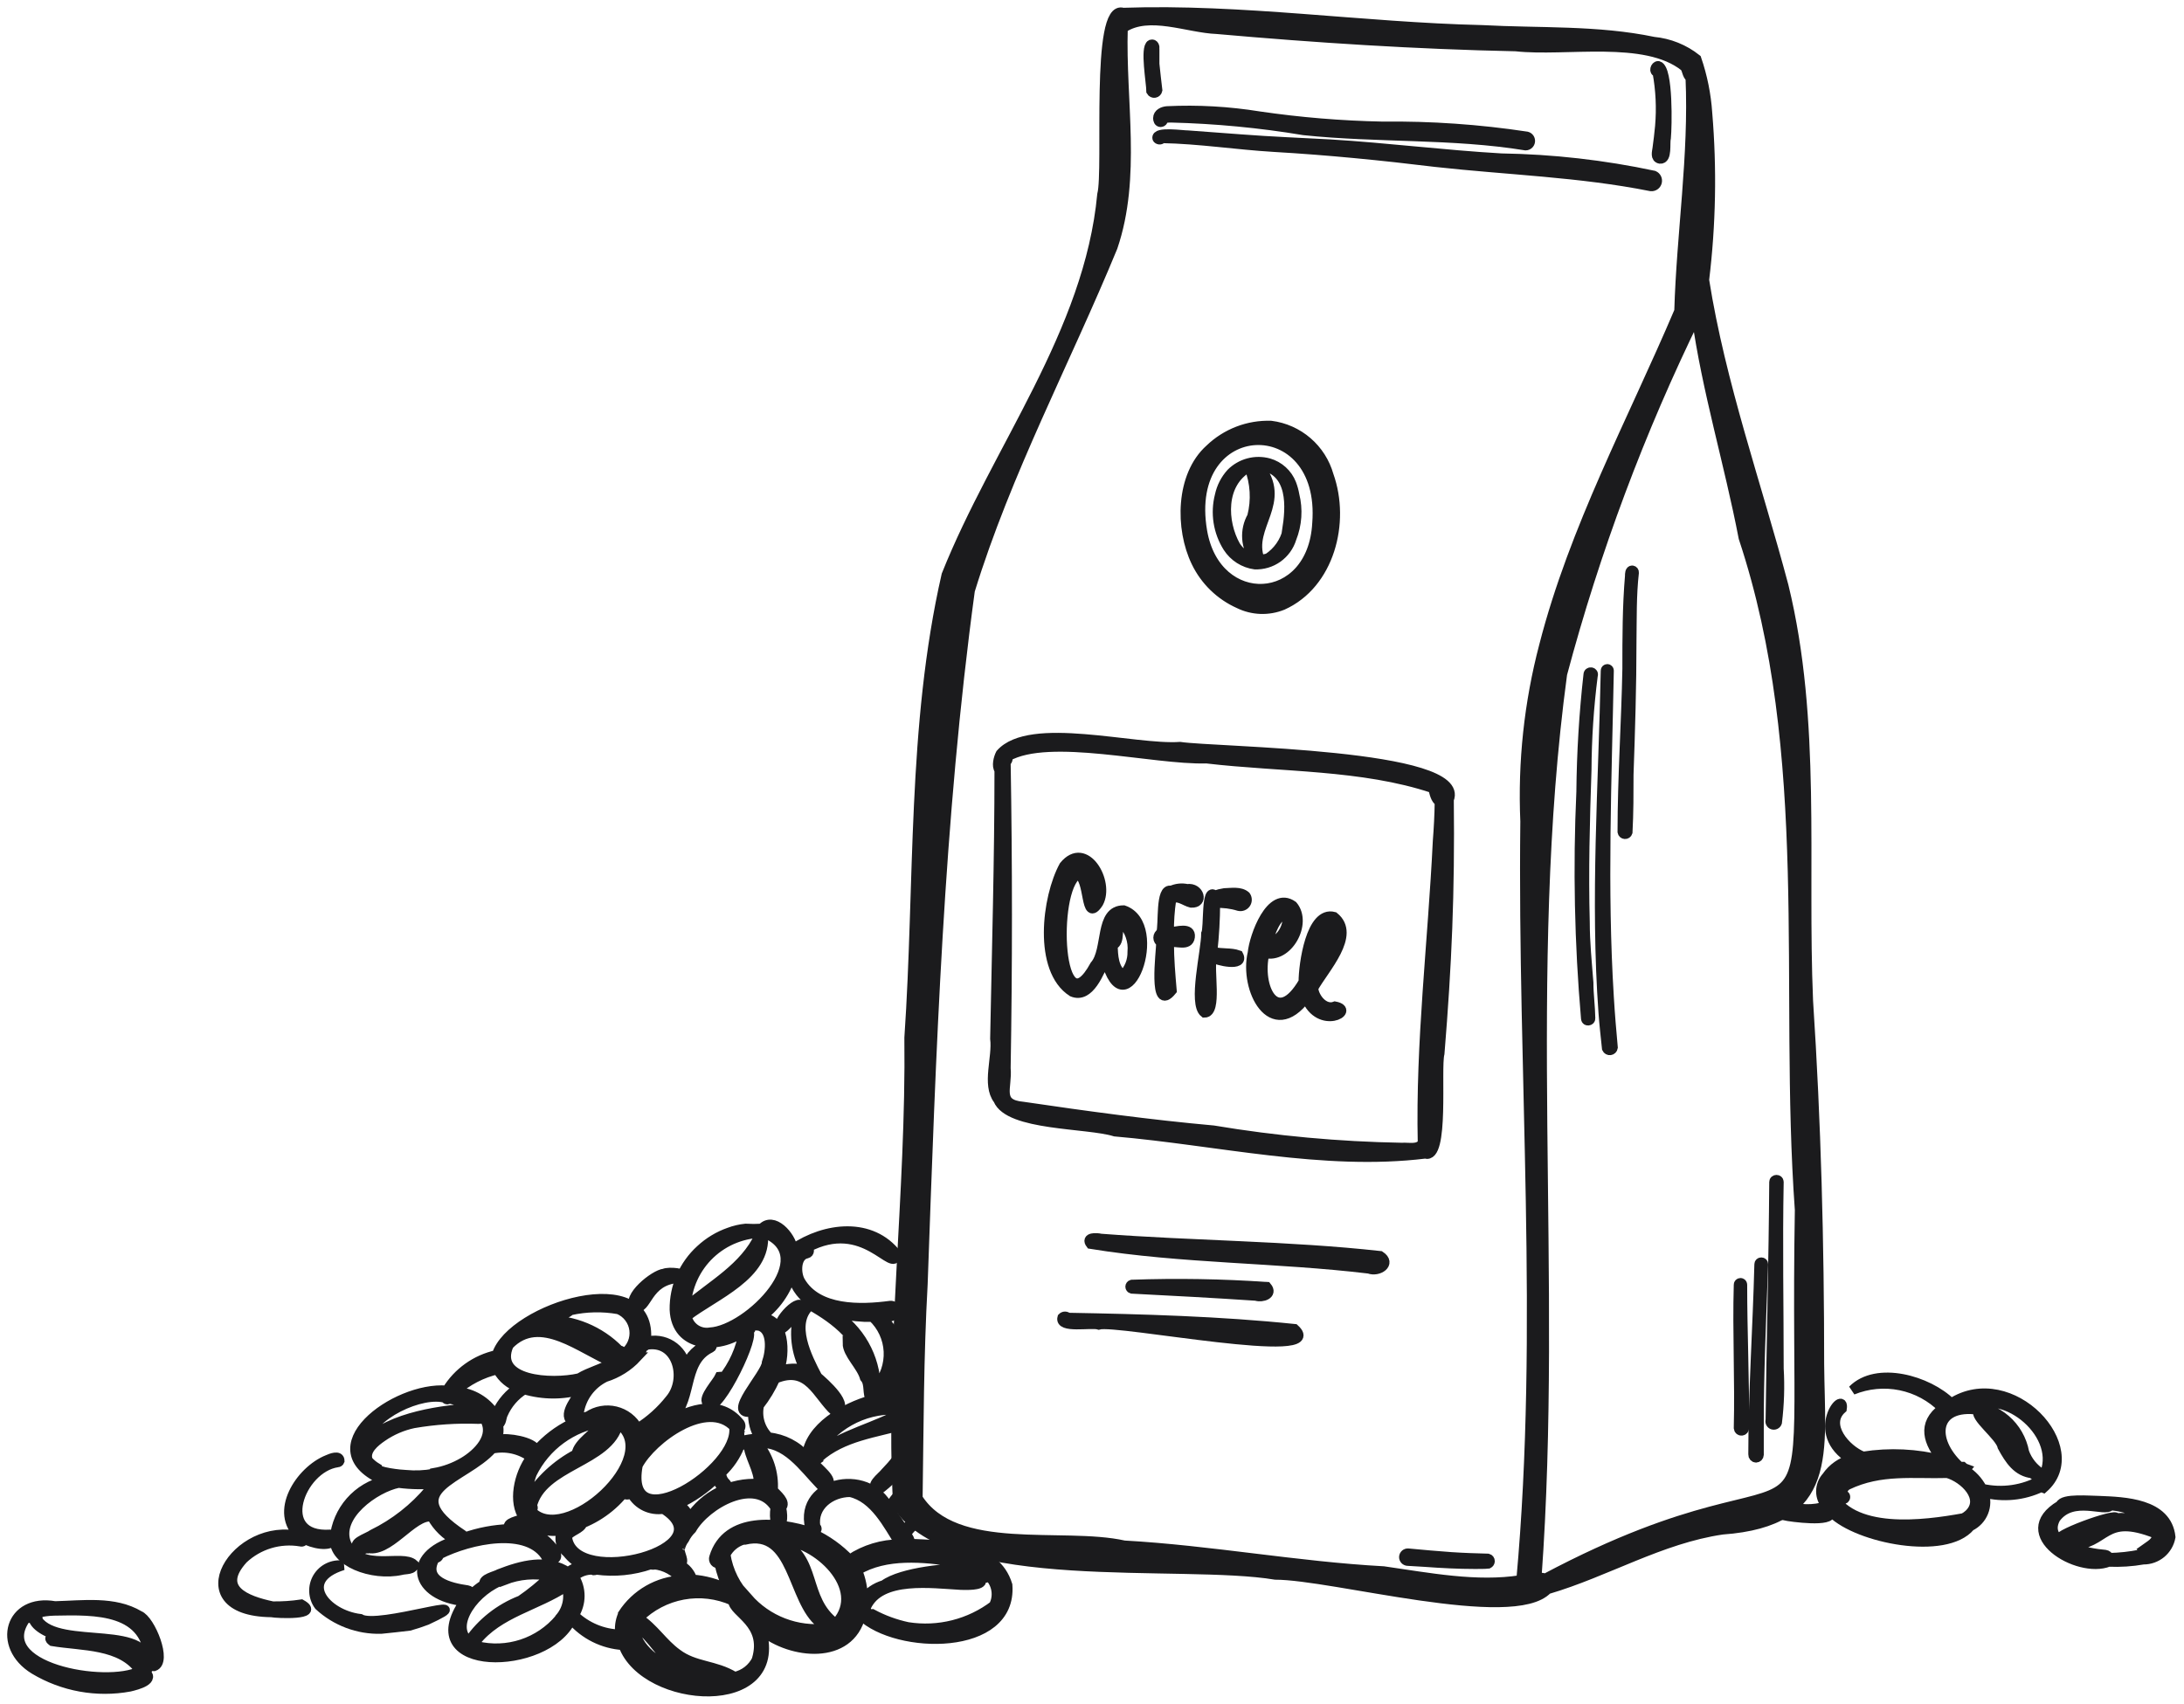
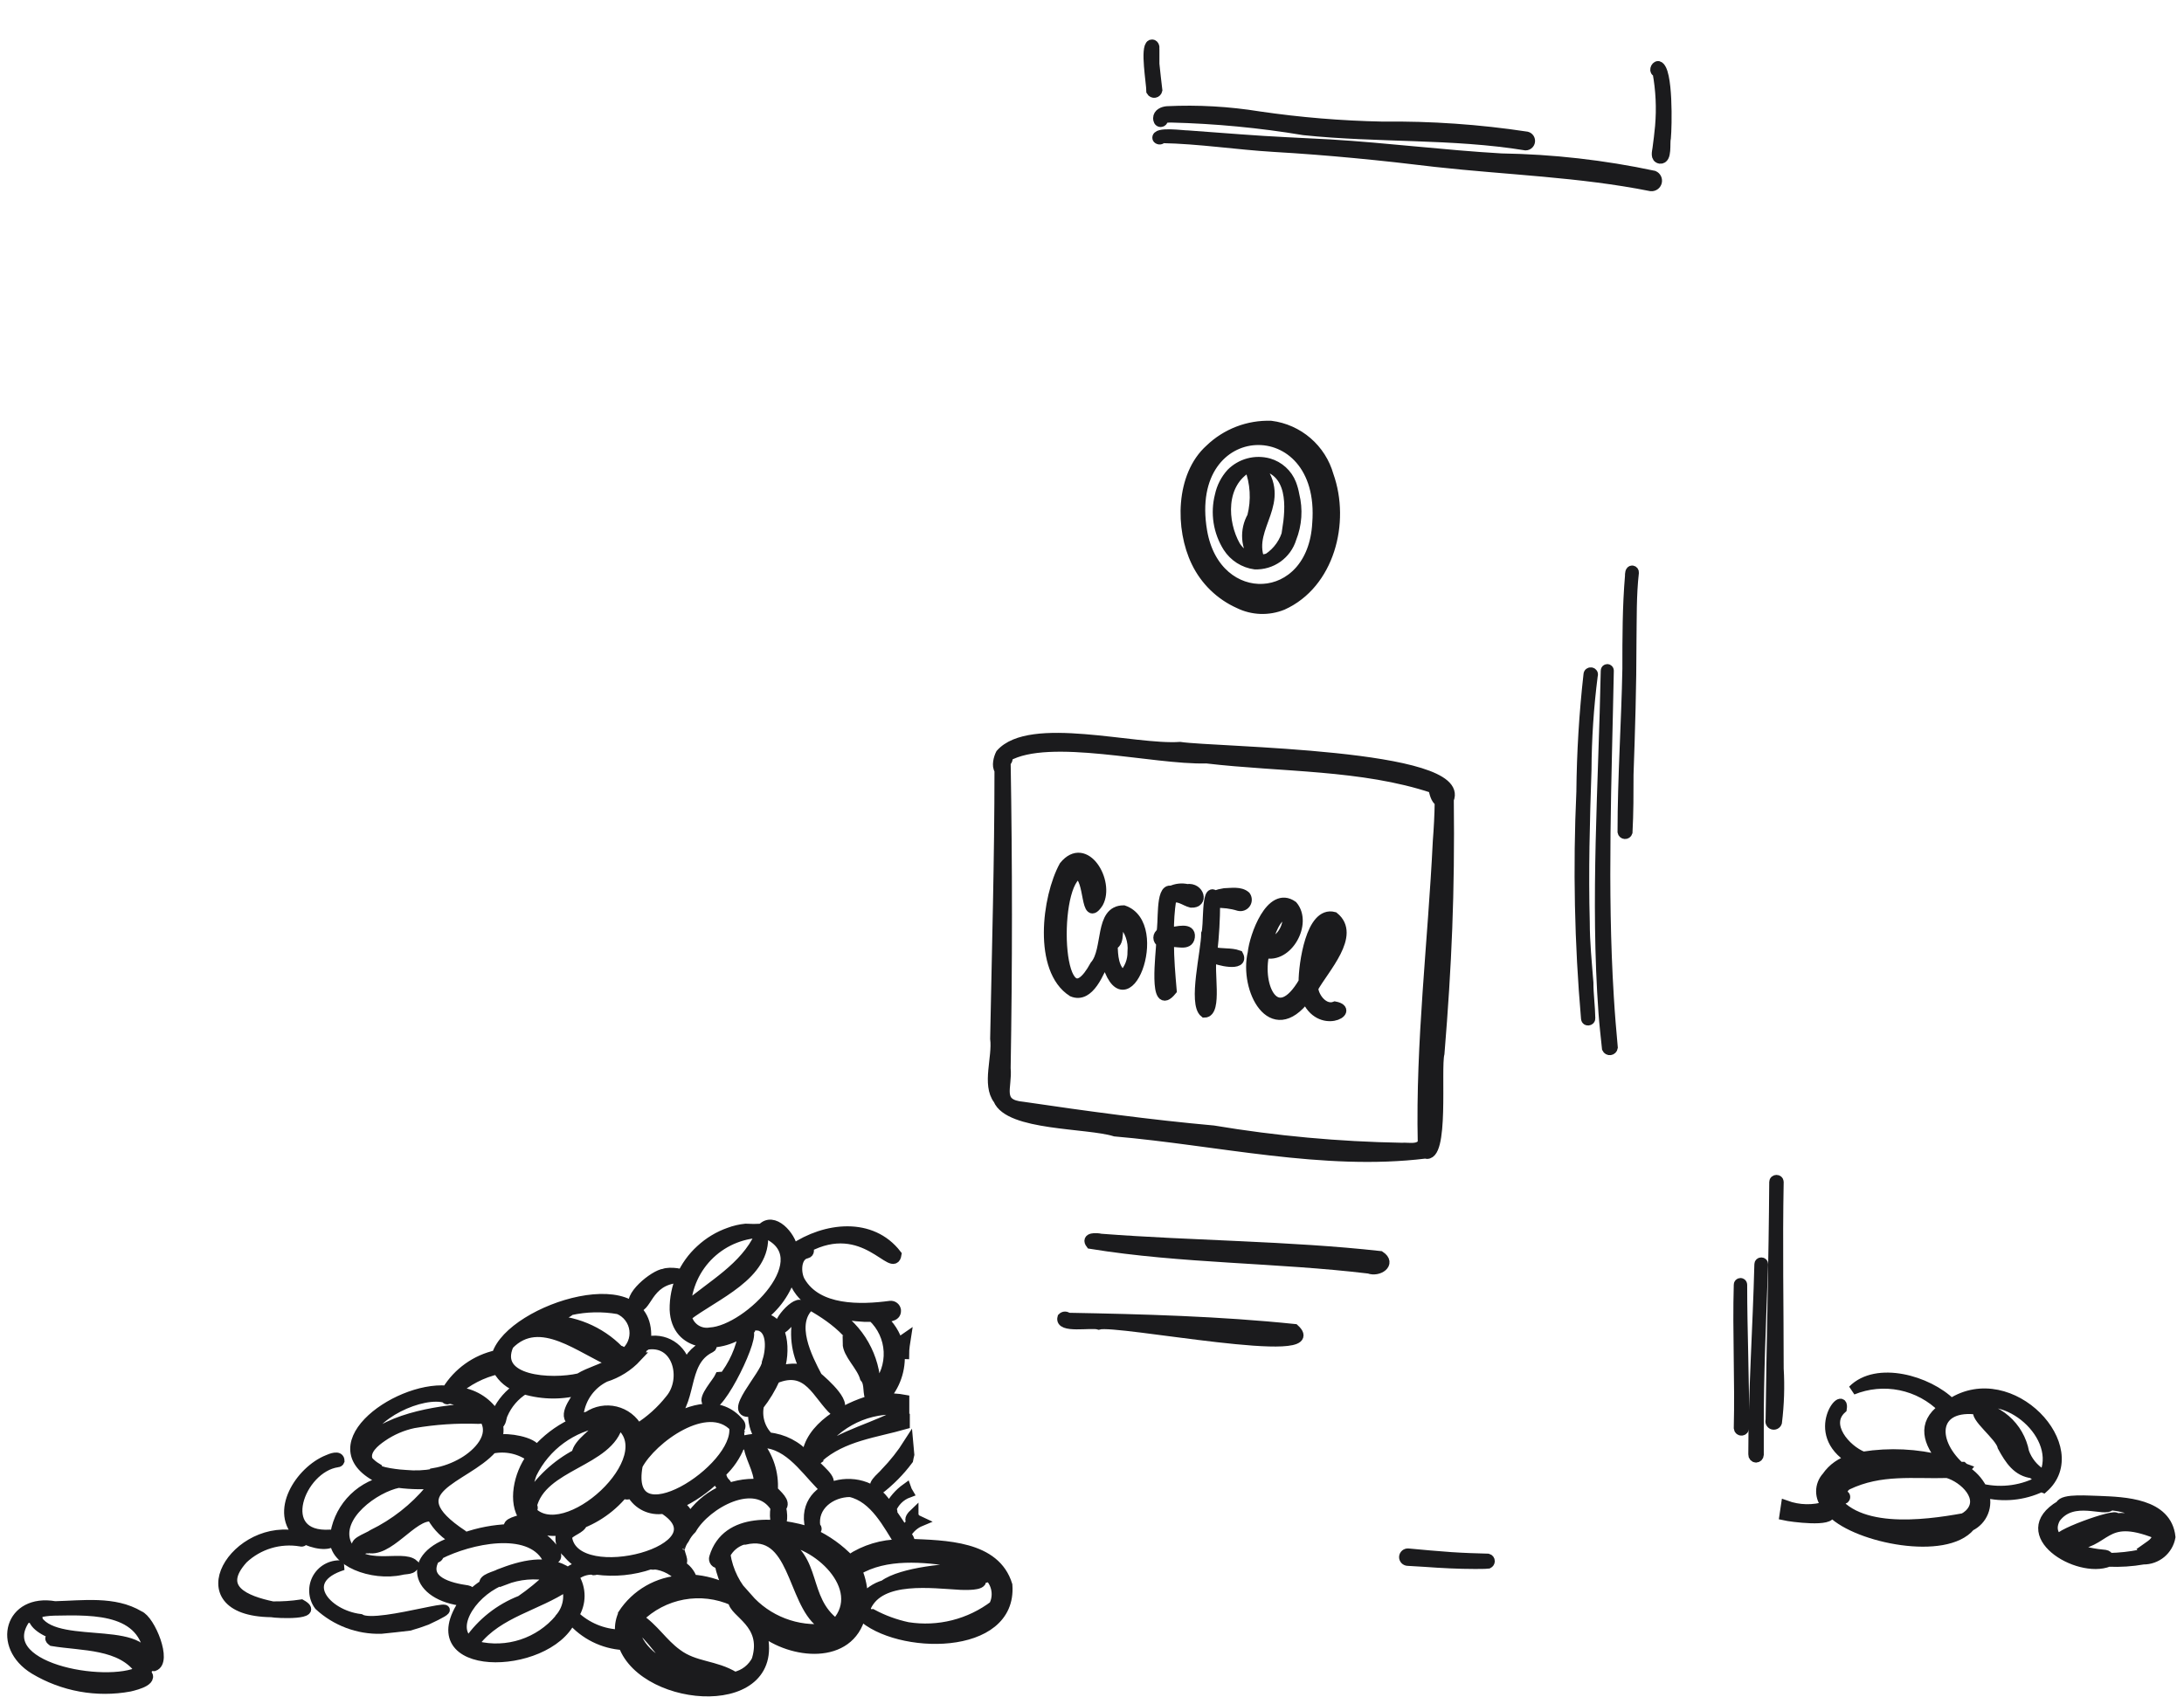
<svg xmlns="http://www.w3.org/2000/svg" width="182" height="142" viewBox="0 0 182 142" fill="none">
  <path d="M107.62 40.315C107.458 39.903 107.203 39.534 106.875 39.237C106.548 38.94 106.157 38.721 105.731 38.6C105.18 38.449 104.599 38.446 104.047 38.593C103.495 38.74 102.992 39.031 102.589 39.436C102.114 39.961 101.786 40.602 101.638 41.295C101.45 42.024 101.413 42.784 101.529 43.527C101.646 44.271 101.913 44.983 102.315 45.62C102.565 46.009 102.897 46.34 103.288 46.589C103.679 46.838 104.119 46.999 104.578 47.061C105.256 47.084 105.923 46.884 106.475 46.491C107.027 46.097 107.435 45.533 107.634 44.884C108.095 43.729 108.181 42.458 107.879 41.252C107.823 40.932 107.736 40.618 107.62 40.315ZM104.809 42.837C105.133 41.59 105.133 40.28 104.809 39.032C106.337 42.03 104.809 42.78 104.434 45.519C104.002 44.61 104.636 43.717 104.809 42.837ZM102.964 45.49C101.868 43.544 101.666 40.286 104.088 38.931C104.6 40.246 104.685 41.688 104.333 43.054C104.017 43.61 103.872 44.247 103.915 44.885C103.959 45.523 104.189 46.135 104.578 46.643C103.91 46.485 103.33 46.071 102.964 45.49ZM107.288 44.207C107.062 45.16 106.479 45.99 105.659 46.528C105.438 46.588 105.211 46.627 104.982 46.643C103.944 43.861 107.403 41.886 104.881 38.758C107.85 39.147 107.533 42.376 107.245 44.207H107.288Z" fill="#1B1B1D" stroke="#1B1B1D" stroke-width="0.8" />
-   <path d="M151.613 113.714C151.613 103.624 151.354 93.533 150.69 83.443C150.2 71.912 151.397 60.121 148.644 48.848C146.395 40.373 143.397 31.998 142.027 23.335C142.589 18.719 142.676 14.058 142.287 9.425C142.185 7.887 141.879 6.37 141.379 4.913C140.352 4.097 139.11 3.596 137.804 3.472C133.119 2.491 128.262 2.751 123.505 2.491C113.544 2.261 103.454 0.704 93.58 1.05C91.245 0.286 92.384 14.138 91.836 16.214C90.755 27.746 83.058 37.403 78.863 47.926C75.98 60.539 76.643 73.656 75.764 86.499C75.922 99.472 74.135 112.69 74.827 125.505C79.281 132.438 98.395 129.959 106.279 131.271C111.065 131.271 126.099 135.494 128.953 132.481C133.869 131.04 138.38 128.258 143.526 127.508C152.91 126.831 151.671 121.065 151.613 113.714ZM145.285 44.827C151.296 62.931 148.629 82.146 149.97 100.856C149.393 134.99 153.732 118.298 128.737 131.588C128.564 131.444 128.276 131.501 128.06 131.487C129.876 106.478 126.82 81.137 130.193 56.185C132.936 45.895 136.678 35.896 141.364 26.333C142.229 32.574 144.089 38.6 145.285 44.827ZM76.903 107.069C77.594 87.768 78.229 68.38 80.838 49.223C83.879 39.335 88.809 30.124 92.73 20.596C94.719 14.744 93.393 8.416 93.58 2.347C95.757 0.906 98.986 2.347 101.407 2.434C109.696 3.169 117.998 3.702 126.316 3.875C130.467 4.336 137.112 2.938 140.384 5.562C140.6 5.836 140.571 6.268 140.86 6.47C141.148 12.956 140.11 19.443 139.923 25.929C136.016 35.126 131.173 44.034 128.665 53.807C127.408 58.587 126.879 63.529 127.094 68.467C126.849 89.526 128.665 110.716 126.762 131.689C123.058 132.28 119.036 131.487 115.303 130.954C108.096 130.564 100.888 129.209 93.681 128.806C88.535 127.653 79.598 129.772 76.485 124.871C76.571 118.961 76.571 113.007 76.903 107.069Z" fill="#1B1B1D" stroke="#1B1B1D" stroke-width="0.8" />
  <path d="M110.733 39.623C110.426 38.535 109.806 37.562 108.95 36.824C108.094 36.086 107.04 35.615 105.919 35.472C104.98 35.441 104.045 35.598 103.169 35.935C102.292 36.272 101.492 36.781 100.816 37.432C98.351 39.637 98.322 44.077 99.677 46.859C100.417 48.398 101.679 49.623 103.238 50.319C103.802 50.596 104.419 50.75 105.047 50.773C105.676 50.795 106.302 50.684 106.885 50.448C110.791 48.69 112.131 43.544 110.733 39.623ZM109.753 43.616C109.378 50.621 101.335 50.924 100.196 44.279C98.524 34.506 110.503 34.059 109.753 43.616Z" fill="#1B1B1D" stroke="#1B1B1D" stroke-width="0.8" />
  <path d="M120.751 66.65C122.366 62.802 101.277 62.686 98.337 62.24C94.531 62.513 85.839 60.034 83.374 62.831C83.201 63.162 83.014 63.854 83.273 64.186C83.273 71.652 83.057 79.105 82.913 86.571C83.115 88.157 82.207 90.391 83.172 91.66C84.081 93.865 90.61 93.606 92.917 94.326C101.436 95.061 110.315 97.209 118.762 96.171C120.405 96.705 119.641 89.079 119.973 87.811C120.578 80.402 120.838 74.42 120.751 66.65ZM119.8 70.124C119.396 78.499 118.358 86.874 118.546 95.278C118.185 95.84 117.407 95.609 116.816 95.652C111.555 95.561 106.308 95.079 101.119 94.211C95.828 93.735 90.553 93.015 85.263 92.236C82.999 92.034 83.98 90.665 83.821 89.036C83.965 80.532 83.965 72.022 83.821 63.508C83.859 63.489 83.891 63.462 83.918 63.429C83.944 63.396 83.963 63.358 83.974 63.317C83.985 63.277 83.987 63.234 83.981 63.193C83.974 63.151 83.959 63.111 83.936 63.076C87.439 61.086 96.117 63.364 100.542 63.234C106.783 63.969 113.515 63.739 119.425 65.713C119.511 66.088 119.612 66.622 119.958 66.838C119.944 67.948 119.886 69.014 119.8 70.124Z" fill="#1B1B1D" stroke="#1B1B1D" stroke-width="0.8" />
  <path d="M115.014 104.676C107.303 103.825 99.475 103.825 91.735 103.234C91.374 103.148 90.438 103.105 90.885 103.696C98.51 104.935 106.38 104.834 114.077 105.757C114.856 106.06 115.995 105.325 115.014 104.676Z" fill="#1B1B1D" stroke="#1B1B1D" stroke-width="0.8" />
-   <path d="M104.665 108.02C105.184 108.193 106.106 107.89 105.573 107.256C101.826 106.999 98.068 106.936 94.315 107.069C94.276 107.08 94.242 107.104 94.217 107.136C94.192 107.169 94.179 107.208 94.179 107.249C94.179 107.29 94.192 107.329 94.217 107.362C94.242 107.394 94.276 107.418 94.315 107.429C97.731 107.602 101.22 107.789 104.665 108.02Z" fill="#1B1B1D" stroke="#1B1B1D" stroke-width="0.8" />
  <path d="M107.879 110.759C101.609 110.11 95.281 109.937 88.982 109.822C88.952 109.79 88.916 109.765 88.877 109.748C88.837 109.731 88.794 109.722 88.751 109.722C88.708 109.722 88.665 109.731 88.626 109.748C88.586 109.765 88.55 109.79 88.52 109.822C88.247 110.773 90.942 110.225 91.562 110.427C93.047 109.98 110.935 113.555 107.879 110.759Z" fill="#1B1B1D" stroke="#1B1B1D" stroke-width="0.8" />
  <path d="M93.637 75.861C91.576 75.861 92.355 79.162 91.23 80.46C88.174 86.052 87.655 74.261 89.789 72.892C90.855 73.151 90.365 77.087 91.547 75.256C92.499 73.512 90.452 69.98 88.664 72.171C87.223 74.795 86.474 80.82 89.356 82.679C90.798 83.285 91.634 80.978 92.124 79.926C93.767 86.168 97.198 77.087 93.637 75.861ZM94.358 79.335C94.366 79.694 94.302 80.051 94.171 80.385C94.04 80.719 93.844 81.023 93.594 81.281C92.816 80.762 92.758 79.652 92.744 78.787C93.45 78.47 92.931 77.346 93.493 76.885C93.806 77.206 94.046 77.592 94.195 78.015C94.344 78.438 94.4 78.888 94.358 79.335Z" fill="#1B1B1D" stroke="#1B1B1D" stroke-width="0.8" />
  <path d="M98.928 74.088C98.482 73.989 98.016 74.04 97.602 74.233C96.65 73.959 96.982 77.115 96.751 77.764C96.679 77.802 96.618 77.859 96.576 77.929C96.533 77.999 96.511 78.079 96.511 78.16C96.511 78.242 96.533 78.322 96.576 78.392C96.618 78.462 96.679 78.519 96.751 78.557C96.751 79.292 96.045 84.553 97.659 82.564C97.544 81.238 97.429 79.912 97.429 78.557C97.991 78.413 99.072 78.932 99.173 78.096C99.274 77.26 98.092 77.62 97.429 77.721C97.419 76.809 97.482 75.898 97.616 74.996C98.092 74.535 98.741 75.141 99.26 75.256C100.341 75.328 99.966 73.93 98.928 74.088Z" fill="#1B1B1D" stroke="#1B1B1D" stroke-width="0.8" />
  <path d="M102.027 74.434C101.756 74.474 101.491 74.542 101.234 74.636C100.47 73.858 100.744 77.346 100.499 77.822C100.499 79.263 99.389 83.659 100.369 84.423C101.494 84.423 100.701 80.777 101.018 79.811C101.393 80.085 103.742 80.618 103.209 79.609C102.546 79.364 101.767 79.522 101.047 79.306C101.195 77.971 101.272 76.628 101.277 75.285C101.94 75.251 102.604 75.334 103.238 75.53C103.346 75.556 103.461 75.549 103.565 75.509C103.67 75.469 103.759 75.398 103.822 75.305C103.885 75.213 103.918 75.103 103.916 74.991C103.915 74.879 103.879 74.77 103.814 74.679C103.353 74.276 102.603 74.42 102.027 74.434Z" fill="#1B1B1D" stroke="#1B1B1D" stroke-width="0.8" />
  <path d="M111.166 76.409C109.22 75.89 108.614 80.402 108.614 81.843C106.366 85.692 104.722 82.247 105.385 79.45C107.317 79.969 108.975 76.957 107.735 75.486C105.89 74.175 104.506 78.052 104.376 79.422C103.656 82.434 105.962 86.96 108.83 83.169C109.955 85.937 113.04 84.222 111.252 83.876C110.358 84.222 109.522 83.184 109.45 82.362C110.344 80.748 113.054 77.922 111.166 76.409ZM107.173 76.077C107.576 76.986 106.712 78.6 105.645 78.513C105.904 77.706 106.236 76.51 107.173 76.077ZM109.666 80.2C109.801 79.157 110.197 78.165 110.82 77.317C110.683 78.379 110.281 79.391 109.652 80.258L109.666 80.2Z" fill="#1B1B1D" stroke="#1B1B1D" stroke-width="0.8" />
  <path d="M147.534 118.37C147.606 111.753 147.793 105.137 147.836 98.521C147.836 98.276 148.24 98.261 148.24 98.521C148.139 103.71 148.24 108.885 148.24 114.06C148.33 115.565 148.282 117.075 148.096 118.571C148.069 118.646 148.014 118.707 147.942 118.741C147.871 118.774 147.788 118.778 147.714 118.752C147.639 118.725 147.578 118.669 147.545 118.598C147.511 118.526 147.507 118.444 147.534 118.37Z" fill="#1B1B1D" stroke="#1B1B1D" stroke-width="0.8" />
  <path d="M146.092 121.238C146.092 115.934 146.467 110.644 146.597 105.382C146.597 105.152 146.957 105.152 146.943 105.382C146.784 109.966 146.568 114.55 146.582 119.134C146.582 119.84 146.582 120.575 146.582 121.267C146.579 121.331 146.552 121.391 146.507 121.436C146.461 121.482 146.401 121.509 146.337 121.512C146.303 121.51 146.27 121.502 146.239 121.487C146.208 121.472 146.181 121.451 146.158 121.426C146.135 121.401 146.118 121.371 146.106 121.339C146.095 121.306 146.09 121.272 146.092 121.238Z" fill="#1B1B1D" stroke="#1B1B1D" stroke-width="0.8" />
  <path d="M144.881 119.047C144.982 115.054 144.766 111.076 144.881 107.083C144.881 107.041 144.898 107.001 144.928 106.971C144.957 106.941 144.998 106.925 145.04 106.925C145.082 106.925 145.122 106.941 145.152 106.971C145.182 107.001 145.198 107.041 145.198 107.083C145.198 111.062 145.386 115.026 145.357 119.004C145.363 119.067 145.343 119.13 145.302 119.178C145.262 119.227 145.204 119.258 145.141 119.263C145.078 119.269 145.015 119.25 144.966 119.209C144.917 119.168 144.887 119.11 144.881 119.047Z" fill="#1B1B1D" stroke="#1B1B1D" stroke-width="0.8" />
  <path d="M132.153 84.914C131.606 78.621 131.475 72.298 131.764 65.987C131.795 62.731 131.992 59.479 132.355 56.243C132.355 55.912 132.874 55.969 132.744 56.33C132.412 58.931 132.239 61.549 132.225 64.171C132.081 68.409 131.966 72.647 132.081 76.885C132.081 78.543 132.254 80.258 132.384 81.901C132.384 82.896 132.528 83.89 132.542 84.885C132.557 85.115 132.167 85.159 132.153 84.914Z" fill="#1B1B1D" stroke="#1B1B1D" stroke-width="0.8" />
  <path d="M133.897 87.393C133.796 86.413 133.681 85.432 133.609 84.438C132.917 74.953 133.609 65.411 133.796 55.897C133.796 55.859 133.812 55.822 133.839 55.795C133.866 55.768 133.902 55.753 133.941 55.753C133.979 55.753 134.015 55.768 134.043 55.795C134.07 55.822 134.085 55.859 134.085 55.897C133.912 64.964 133.523 74.045 134.085 83.097C134.171 84.539 134.287 85.908 134.416 87.321C134.407 87.379 134.379 87.432 134.338 87.473C134.296 87.514 134.242 87.541 134.184 87.549C134.125 87.557 134.066 87.546 134.015 87.518C133.963 87.49 133.922 87.446 133.897 87.393Z" fill="#1B1B1D" stroke="#1B1B1D" stroke-width="0.8" />
  <path d="M135.195 69.346C135.195 64.805 135.512 60.279 135.598 55.739C135.598 53.173 135.598 50.578 135.815 48.013C135.815 47.84 135.815 47.522 136.031 47.537C136.074 47.544 136.113 47.567 136.14 47.602C136.167 47.637 136.179 47.681 136.175 47.724C135.959 49.627 136.002 51.544 135.973 53.49C135.973 57.18 135.858 60.87 135.728 64.56C135.728 66.16 135.728 67.775 135.642 69.375C135.626 69.424 135.595 69.466 135.552 69.496C135.509 69.525 135.458 69.539 135.407 69.535C135.356 69.532 135.307 69.512 135.268 69.477C135.23 69.443 135.204 69.397 135.195 69.346Z" fill="#1B1B1D" stroke="#1B1B1D" stroke-width="0.8" />
  <path d="M137.573 15.536C131.663 14.354 125.623 14.181 119.656 13.518C115.173 12.971 110.675 12.524 106.178 12.264C103.036 12.077 99.951 11.587 96.823 11.529C96.751 11.716 96.477 11.645 96.434 11.529C96.275 10.924 98.625 11.284 98.985 11.27L103.439 11.601C105.904 11.789 108.355 11.889 110.82 12.019C115.576 12.307 120.348 12.913 125.104 13.187C129.379 13.255 133.637 13.737 137.818 14.628C137.922 14.674 138.007 14.756 138.056 14.858C138.105 14.961 138.115 15.078 138.086 15.188C138.056 15.297 137.988 15.393 137.894 15.457C137.8 15.521 137.686 15.549 137.573 15.536Z" fill="#1B1B1D" stroke="#1B1B1D" stroke-width="0.8" />
  <path d="M127.137 12.135C121.025 11.14 114.798 11.515 108.643 10.866C104.987 10.257 101.293 9.905 97.587 9.814C97.385 9.814 97.068 9.814 96.939 9.958C96.941 9.988 96.936 10.017 96.926 10.045C96.916 10.073 96.901 10.099 96.88 10.12C96.86 10.142 96.836 10.159 96.808 10.171C96.781 10.183 96.752 10.189 96.722 10.189C96.549 10.189 96.492 10.001 96.492 9.857C96.492 9.454 96.91 9.281 97.256 9.252C99.82 9.129 102.39 9.274 104.924 9.684C108.334 10.183 111.771 10.467 115.216 10.535C119.239 10.488 123.26 10.767 127.238 11.371C127.328 11.396 127.406 11.453 127.458 11.531C127.509 11.609 127.531 11.704 127.519 11.796C127.507 11.889 127.461 11.975 127.391 12.037C127.321 12.099 127.231 12.134 127.137 12.135Z" fill="#1B1B1D" stroke="#1B1B1D" stroke-width="0.8" />
  <path d="M138.337 13.245C137.919 13.172 138.063 12.682 138.106 12.38C138.193 11.755 138.265 11.135 138.323 10.52C138.453 9.013 138.38 7.496 138.106 6.008C137.789 6.008 137.919 5.475 138.193 5.49C139.043 5.735 138.928 10.607 138.842 11.486C138.726 11.918 138.971 13.302 138.337 13.245Z" fill="#1B1B1D" stroke="#1B1B1D" stroke-width="0.8" />
  <path d="M95.929 7.609C95.929 6.96 95.396 3.947 95.929 3.702C96.174 3.63 96.247 3.904 96.218 4.091C96.218 4.509 96.218 4.913 96.218 5.331C96.29 6.066 96.376 6.773 96.463 7.522C96.451 7.58 96.422 7.633 96.38 7.673C96.338 7.714 96.284 7.741 96.226 7.751C96.168 7.76 96.109 7.751 96.055 7.726C96.002 7.701 95.959 7.66 95.929 7.609Z" fill="#1B1B1D" stroke="#1B1B1D" stroke-width="0.8" />
  <path d="M122.899 130.377C121.53 130.377 120.132 130.305 118.762 130.204L117.321 130.118C117.277 130.118 117.234 130.109 117.194 130.092C117.154 130.076 117.117 130.051 117.086 130.02C117.056 129.99 117.031 129.953 117.015 129.913C116.998 129.873 116.989 129.83 116.989 129.786C116.991 129.74 117.002 129.694 117.022 129.653C117.043 129.611 117.071 129.574 117.106 129.544C117.142 129.515 117.183 129.492 117.227 129.479C117.272 129.466 117.318 129.463 117.364 129.469C118.546 129.584 119.728 129.685 120.924 129.772C121.977 129.844 122.957 129.873 123.995 129.901C124.045 129.914 124.09 129.944 124.122 129.986C124.153 130.028 124.169 130.08 124.168 130.132C124.165 130.178 124.15 130.221 124.125 130.259C124.099 130.297 124.064 130.328 124.024 130.348C123.649 130.391 123.274 130.363 122.899 130.377Z" fill="#1B1B1D" stroke="#1B1B1D" stroke-width="0.8" />
  <path d="M170.294 124.034C174.042 120.719 167.598 113.743 162.597 116.957C160.665 115.04 156.384 113.829 154.38 115.861C155.643 115.346 157.03 115.216 158.367 115.488C159.703 115.76 160.929 116.421 161.89 117.389C160.103 118.687 160.679 120.272 161.89 121.714C159.725 121.156 157.468 121.048 155.26 121.397C153.818 120.834 152.002 118.744 153.501 117.418C153.76 115.717 150.618 119.422 154.265 121.642C153.432 121.862 152.706 122.373 152.218 123.083C151.912 123.418 151.743 123.855 151.743 124.308C151.743 124.762 151.912 125.199 152.218 125.534C151.107 125.885 149.911 125.86 148.816 125.462L148.687 126.326C149.263 126.456 152.737 126.917 152.506 126.096H152.665C154.827 128.244 162.135 129.699 164.197 127.22C164.697 126.976 165.089 126.555 165.297 126.038C165.504 125.522 165.513 124.946 165.321 124.424C166.921 124.833 168.614 124.67 170.106 123.962L170.294 124.034ZM157.897 121.973C158.809 122.001 159.716 122.112 160.607 122.305C158.719 122.218 156.827 122.392 154.986 122.824C155.897 122.368 156.884 122.08 157.897 121.973ZM164.081 126.211C163.946 126.335 163.796 126.441 163.634 126.528C160.377 127.119 154.178 127.97 152.478 124.236C152.503 124.225 152.525 124.21 152.544 124.19C152.563 124.17 152.577 124.147 152.587 124.121C152.596 124.095 152.6 124.068 152.599 124.041C152.597 124.014 152.59 123.987 152.578 123.962C152.766 123.962 152.766 123.689 152.737 123.501C153.341 122.786 154.188 122.319 155.115 122.189C155.156 122.224 155.204 122.249 155.255 122.262C155.307 122.276 155.361 122.278 155.413 122.268C155.466 122.259 155.515 122.238 155.558 122.207C155.602 122.175 155.637 122.135 155.663 122.089H156.225C155.231 122.377 152.016 123.977 153.53 124.971C153.56 124.98 153.591 124.981 153.622 124.975C153.652 124.969 153.681 124.956 153.706 124.937C153.73 124.919 153.75 124.894 153.764 124.866C153.778 124.839 153.785 124.808 153.785 124.777C153.785 124.746 153.778 124.715 153.764 124.687C153.75 124.659 153.73 124.635 153.706 124.616C153.681 124.598 153.652 124.585 153.622 124.579C153.591 124.573 153.56 124.574 153.53 124.582C153.515 124.424 153.547 124.265 153.621 124.124C153.695 123.983 153.809 123.867 153.948 123.789C156.73 122.449 159.483 122.881 162.279 122.795C163.678 123.198 165.451 124.899 164.081 126.211ZM165.177 124.078C164.848 123.441 164.349 122.907 163.735 122.535C163.78 122.51 163.819 122.475 163.851 122.435C163.737 122.395 163.634 122.331 163.548 122.247H163.303C160.852 119.97 161.198 117.015 164.86 117.519C164.413 118.081 166.676 119.681 166.863 120.589C167.469 121.699 168.103 122.68 169.386 122.824C169.573 123.141 170.654 123.328 170.135 122.824C169.468 122.407 168.96 121.777 168.694 121.036C168.496 119.982 167.946 119.026 167.135 118.324C166.323 117.622 165.297 117.217 164.225 117.173C167.555 115.732 172.197 120.143 170.106 123.357C168.608 124.197 166.853 124.454 165.177 124.078ZM165.177 117.649C167.656 118.096 167.786 120.849 168.997 122.507C167.166 121.498 166.95 118.874 165.162 117.649H165.177Z" fill="#1B1B1D" stroke="#1B1B1D" stroke-width="0.8" />
  <path d="M174.921 125.087C174.201 125.087 171.894 124.856 171.692 125.462C167.642 127.854 173.134 131.227 175.728 130.19C176.693 130.231 177.66 130.169 178.611 130.002C179.153 130.007 179.679 129.82 180.096 129.475C180.512 129.129 180.794 128.647 180.889 128.114C180.586 125.274 177.026 125.173 174.921 125.087ZM178.698 129.209C178.625 129.242 178.561 129.289 178.508 129.349C178.456 129.409 178.418 129.479 178.395 129.555C177.526 129.73 176.643 129.827 175.757 129.844C175.732 129.776 175.69 129.716 175.634 129.671C175.578 129.625 175.511 129.595 175.44 129.584C173.999 129.469 170.107 128.777 171.303 126.557C172.745 124.597 175.483 126.125 175.873 125.49C177.242 125.581 178.537 126.147 179.534 127.09C178.541 126.639 177.45 126.445 176.363 126.528C176.464 126.024 170.698 128.128 171.692 128.359C172.69 127.847 173.732 127.428 174.806 127.105C174.013 127.566 173.206 128.546 172.211 128.272C171.664 128.272 172.211 128.82 172.485 128.835C175.685 128.763 175.166 126.053 179.692 127.854C179.837 128.503 179.145 128.806 178.655 129.166L178.698 129.209Z" fill="#1B1B1D" stroke="#1B1B1D" stroke-width="0.8" />
  <path d="M75.793 121.253L75.706 120.287C75.144 121.173 74.492 121.999 73.76 122.752C73.486 123.112 72.319 123.919 73.227 124.193C74.16 123.48 74.99 122.641 75.692 121.699C75.72 121.526 75.764 121.397 75.793 121.253Z" fill="#1B1B1D" stroke="#1B1B1D" stroke-width="0.8" />
  <path d="M83.966 132.121C82.957 128.806 78.762 128.791 75.749 128.662C75.951 128.416 75.677 128.114 75.519 127.898C75.788 127.41 76.215 127.029 76.73 126.816L76.456 126.687C76.361 126.641 76.281 126.569 76.225 126.48C76.169 126.391 76.139 126.288 76.139 126.182C75.836 126.471 75.735 126.73 75.98 126.889C75.734 127.106 75.516 127.353 75.331 127.624C75.029 127.105 74.683 126.6 74.337 126.11C74.357 126.094 74.372 126.072 74.38 126.047C74.388 126.022 74.387 125.995 74.38 125.97C74.372 125.945 74.357 125.923 74.336 125.907C74.316 125.891 74.291 125.881 74.265 125.879C74.386 125.549 74.578 125.249 74.826 125C75.075 124.751 75.376 124.559 75.706 124.438C75.629 124.311 75.567 124.175 75.519 124.034C74.912 124.469 74.418 125.042 74.077 125.707C72.319 122.132 66.164 123.559 67.605 127.71C64.881 126.831 60.557 126.355 59.504 129.8C59.48 129.864 59.474 129.934 59.486 130.001C59.497 130.069 59.526 130.132 59.57 130.185C59.614 130.238 59.671 130.278 59.735 130.301C59.8 130.325 59.869 130.331 59.937 130.319C60.093 131.071 60.35 131.798 60.701 132.481C59.767 132.005 58.748 131.721 57.703 131.645C57.534 131.123 57.166 130.688 56.679 130.434C57.155 130.132 56.564 129.512 56.679 129.065C56.665 129.102 56.665 129.143 56.679 129.18C56.665 129.138 56.665 129.093 56.679 129.051C56.745 128.774 56.868 128.514 57.039 128.287C57.193 127.976 57.398 127.694 57.645 127.451C58.841 125.361 62.978 123.04 64.607 125.663C64.319 127.739 65.53 127.624 65.112 125.663C65.573 125.216 64.708 124.553 64.42 124.222C64.516 122.801 64.062 121.397 63.151 120.301C65.501 120.085 66.942 122.305 68.398 123.804C68.432 123.842 68.475 123.872 68.522 123.892C68.569 123.912 68.621 123.921 68.672 123.919C69.724 123.602 68.528 122.694 67.98 122.117C67.974 122.094 67.974 122.069 67.98 122.045C67.933 122.001 67.889 121.953 67.85 121.901H67.951C67.951 121.901 67.951 121.901 67.951 121.829C68.023 121.733 68.111 121.65 68.211 121.584C68.211 121.584 68.211 121.584 68.211 121.512C70.229 119.71 72.967 119.436 75.418 118.73V118.355C74.769 118.528 74.106 118.672 73.443 118.816C74.092 118.514 74.74 118.211 75.375 117.879C75.375 117.779 75.375 117.678 75.375 117.577C73.025 119.018 70.171 119.479 68.067 121.238C68.067 121.238 68.067 121.238 67.98 121.238C68.647 120.07 69.619 119.105 70.792 118.448C71.965 117.79 73.295 117.464 74.64 117.505L75.375 117.591C75.375 117.274 75.375 116.971 75.375 116.654C74.81 116.547 74.232 116.518 73.659 116.568C74.135 116.056 74.499 115.451 74.727 114.791C74.956 114.13 75.044 113.43 74.986 112.733C75.085 112.834 75.219 112.891 75.36 112.892C75.36 112.402 75.447 111.912 75.519 111.451C75.262 111.624 75.046 111.85 74.885 112.114C74.656 111.226 74.151 110.433 73.443 109.851C73.876 109.75 74.726 109.851 74.683 109.216C74.668 109.1 74.609 108.994 74.517 108.922C74.426 108.849 74.309 108.815 74.193 108.827C71.713 109.159 68.124 109.26 66.697 106.795C66.308 106.117 66.308 104.661 67.245 104.488C67.298 104.475 67.345 104.445 67.379 104.402C67.413 104.358 67.431 104.305 67.431 104.251C67.431 104.196 67.413 104.143 67.379 104.1C67.345 104.056 67.298 104.026 67.245 104.013C72.045 101.432 74.452 106.319 74.726 104.56C72.621 101.836 68.802 102.254 66.077 104.099C65.933 103.032 64.448 101.332 63.483 102.398C63.032 102.426 62.579 102.426 62.128 102.398C61.664 102.446 61.209 102.552 60.773 102.715C59.885 103.026 59.07 103.517 58.38 104.157C57.683 104.789 57.129 105.561 56.754 106.424C56.378 107.286 56.191 108.218 56.203 109.159C56.333 112.344 59.879 112.517 61.969 110.989C61.731 112.437 61.12 113.798 60.196 114.939C60.199 114.91 60.195 114.882 60.185 114.855C60.175 114.829 60.158 114.805 60.137 114.785C60.117 114.766 60.092 114.751 60.064 114.743C60.037 114.735 60.008 114.733 59.98 114.737C59.749 115.242 58.539 116.524 58.928 116.914C59.475 118.47 62.791 111.869 62.416 111.018C62.434 110.972 62.434 110.92 62.416 110.874C62.603 110.874 62.647 110.615 62.416 110.615L62.877 110.254C62.877 110.442 63.036 110.542 63.194 110.499C64.42 110.759 64.218 112.661 63.886 113.584C63.886 114.521 60.326 118.139 62.748 117.663C62.694 118.446 62.896 119.225 63.324 119.883C62.739 119.902 62.159 119.989 61.594 120.143C61.638 119.817 61.638 119.488 61.594 119.162C61.635 119.125 61.667 119.079 61.69 119.028C61.712 118.977 61.723 118.922 61.723 118.867C61.723 118.811 61.712 118.757 61.69 118.706C61.667 118.655 61.635 118.609 61.594 118.571C60.038 116.697 57.587 117.332 55.627 118.571C57.89 117.029 56.708 113.584 59.202 112.359C59.461 112.272 59.274 111.897 59.057 112.042C58.618 112.182 58.217 112.423 57.886 112.746C57.556 113.069 57.305 113.464 57.155 113.901C57.088 113.539 56.947 113.195 56.74 112.891C56.533 112.587 56.266 112.329 55.954 112.134C55.642 111.938 55.293 111.81 54.929 111.757C54.565 111.704 54.194 111.727 53.839 111.825C54.546 105.267 42.596 109.015 41.385 112.935C40.53 113.123 39.721 113.481 39.008 113.989C38.295 114.497 37.691 115.143 37.234 115.89C32.91 115.53 25.774 120.82 32.074 123.443C30.96 123.694 29.955 124.291 29.201 125.148C28.448 126.005 27.985 127.078 27.879 128.215C27.865 128.128 27.822 128.049 27.756 127.991C27.69 127.933 27.606 127.9 27.518 127.898C22.834 128.2 24.982 122.348 28.124 121.901C28.165 121.901 28.204 121.888 28.238 121.865C28.271 121.842 28.297 121.809 28.311 121.771C28.311 121.238 27.562 121.555 27.302 121.67C25.025 122.579 22.733 126.067 25.025 128.056C19.677 126.687 14.935 134.298 22.603 134.398C23.122 134.499 26.755 134.644 25.111 133.721C24.319 133.839 23.519 133.892 22.718 133.88C20.455 133.404 18.005 132.438 20.268 129.944C20.9 129.35 21.661 128.911 22.491 128.661C23.322 128.411 24.199 128.357 25.054 128.503C25.088 128.516 25.126 128.519 25.163 128.513C25.199 128.507 25.234 128.492 25.262 128.469C25.291 128.445 25.314 128.415 25.328 128.381C25.342 128.346 25.347 128.309 25.342 128.272C25.919 128.618 27.576 129.065 27.893 128.272C27.735 130.175 31.007 131.415 33.443 130.881C33.789 130.78 34.495 130.881 34.481 130.391C33.529 129.512 30.156 131.083 28.888 128.705C27.893 126.37 31.281 123.991 33.212 123.616C34.317 123.759 35.435 123.768 36.542 123.645C36.254 123.922 36.037 124.265 35.911 124.644C35.786 125.023 35.755 125.428 35.821 125.822C34.769 125.692 33.342 127.263 32.564 127.71C31.785 128.157 30.834 128.272 30.517 128.921C30.373 128.82 30.185 128.921 30.055 128.777C32.016 127.523 35.173 126.485 35.821 124.15C34.515 125.714 32.894 126.986 31.064 127.883C30.632 128.2 28.945 128.69 30.113 129.137C30.228 129.137 30.502 129.137 30.502 129.007C32.347 129.627 34.38 126.197 35.98 126.427C36.446 127.268 37.147 127.955 37.998 128.402C33.673 129.685 34.582 133.072 38.704 133.476C34.495 139.516 45.566 139.371 47.612 134.989C48.153 135.619 48.814 136.133 49.557 136.502C50.3 136.871 51.109 137.087 51.937 137.137C53.739 142.081 65.429 142.903 63.468 135.898C65.933 137.901 70.791 138.435 71.742 134.644C74.74 137.541 84.384 137.699 83.966 132.121ZM72.016 109.778H72.708C73.507 110.525 73.984 111.554 74.038 112.646C74.091 113.739 73.718 114.809 72.996 115.631C72.97 114.385 72.635 113.165 72.022 112.081C71.408 110.996 70.534 110.081 69.479 109.418C70.312 109.617 71.161 109.737 72.016 109.778ZM57.184 109.332C59.245 107.4 62.013 106.103 63.324 103.45C62.315 106.333 59.389 107.602 57.184 109.404V109.332ZM59.187 111.047C58.754 111.123 58.308 111.028 57.944 110.78C57.581 110.532 57.328 110.152 57.241 109.721C59.533 107.948 63.915 106.305 63.598 102.874C63.497 102.759 63.339 102.874 63.295 102.975C62.027 105.685 59.346 107.069 57.169 108.942C57.24 107.269 57.96 105.689 59.176 104.537C60.393 103.386 62.01 102.753 63.685 102.773C68.47 104.719 62.373 110.86 59.187 111.047ZM63.353 109.851C64.615 108.948 65.538 107.649 65.976 106.16C66.163 107.062 66.677 107.863 67.418 108.409C67.184 108.522 66.984 108.697 66.841 108.914C66.553 108.049 64.261 110.643 65.198 110.744C65.659 110.427 66.034 109.793 66.553 109.461C66.118 111.043 66.308 112.731 67.086 114.175C66.372 114.002 65.623 114.032 64.924 114.261C65.472 112.849 65.443 109.778 63.353 109.851ZM63.267 117.144C63.801 116.461 64.251 115.715 64.607 114.924C67.375 113.771 68.067 116.279 69.566 117.649C71.007 117.26 68.657 115.227 68.124 114.766C67.274 113.151 65.818 110.312 67.519 108.798C69.666 110.009 71.843 111.681 72.247 114.377C71.742 113.627 71.396 112.33 70.618 111.955C70.618 112.863 71.771 113.829 72.059 114.838C72.521 115.371 72.204 116.164 72.593 116.697C70.416 117.303 67.403 118.989 67.216 121.425C66.411 120.499 65.281 119.916 64.059 119.797C63.715 119.456 63.462 119.035 63.324 118.572C63.185 118.108 63.166 117.617 63.267 117.144ZM47.281 128.215V128.042C47.555 127.609 48.391 127.451 48.549 126.975C50.179 126.31 51.567 125.163 52.528 123.688C52.506 123.87 52.506 124.054 52.528 124.236C51.706 124.236 51.937 124.813 52.629 124.496C52.885 124.956 53.278 125.326 53.752 125.556C54.227 125.785 54.761 125.863 55.281 125.779C60.528 129.08 47.987 132.438 47.281 128.215ZM56.175 130.233C55.837 130.117 55.49 130.035 55.137 129.988C55.47 129.834 55.788 129.651 56.088 129.44C56.074 129.685 56.074 129.93 56.088 130.175C56.088 130.175 56.16 130.218 56.175 130.233ZM41.501 118.701C41.803 118.701 41.789 118.124 41.919 117.879C42.286 117.028 42.905 116.309 43.692 115.818C45.267 116.286 46.945 116.286 48.52 115.818C48.146 116.352 46.877 117.879 47.598 118.398C47.576 118.493 47.576 118.592 47.598 118.687C46.501 119.225 45.521 119.974 44.715 120.892C44.456 120.128 42.207 119.811 41.63 119.984H41.428C41.575 119.562 41.6 119.108 41.501 118.672V118.701ZM50.149 118.571C49.602 119.508 48.175 120.215 48.03 121.195C46.37 122.074 44.973 123.377 43.98 124.971C43.951 124.238 44.074 123.507 44.34 122.824C44.897 121.69 45.72 120.709 46.74 119.963C47.759 119.217 48.944 118.73 50.193 118.542L50.149 118.571ZM50.712 118.687C50.765 118.676 50.814 118.65 50.852 118.612C50.891 118.573 50.917 118.524 50.928 118.47H51.072C50.573 119.323 49.863 120.033 49.011 120.532C49.674 119.926 50.193 119.321 50.755 118.658L50.712 118.687ZM44.326 125.577C45.133 122.088 50.798 121.901 51.533 118.672C55.382 121.44 46.978 129.094 44.225 125.879C44.263 125.878 44.299 125.865 44.33 125.844C44.361 125.822 44.385 125.793 44.4 125.758C44.415 125.724 44.42 125.686 44.414 125.649C44.409 125.612 44.393 125.577 44.369 125.548L44.326 125.577ZM63.93 123.934H63.829C63.823 122.824 63.551 121.731 63.036 120.748C63.701 121.671 64.017 122.799 63.93 123.934ZM61.638 120.488L62.344 120.344C62.416 121.454 63.252 122.492 63.223 123.674C62.093 123.604 60.965 123.834 59.953 124.341C58.941 124.847 58.08 125.611 57.458 126.557C57.389 126.305 57.268 126.07 57.101 125.869C56.934 125.667 56.727 125.504 56.492 125.389C57.697 124.837 58.795 124.076 59.735 123.141C59.822 123.458 59.98 123.905 60.312 124.006C60.643 124.107 60.657 123.775 60.484 123.616C60.365 123.507 60.271 123.373 60.209 123.224C60.146 123.074 60.117 122.913 60.124 122.752C60.799 122.121 61.326 121.348 61.666 120.488H61.638ZM61.162 118.961C61.652 122.434 51.951 128.604 53.162 122.132C54.33 119.926 58.956 116.553 61.191 118.961H61.162ZM53.364 120.575C53.378 120.373 53.378 120.171 53.364 119.97C53.806 119.86 54.216 119.648 54.56 119.35L53.955 119.912C53.839 120.128 53.594 120.344 53.393 120.575H53.364ZM53.061 113.123C53.301 112.856 53.492 112.549 53.623 112.215C53.665 112.229 53.711 112.226 53.752 112.207C53.792 112.189 53.823 112.155 53.839 112.114C56.448 111.624 57.27 114.924 55.843 116.625C55.091 117.582 54.179 118.401 53.148 119.047C52.955 118.696 52.692 118.388 52.374 118.144C52.056 117.9 51.691 117.725 51.302 117.63C50.912 117.535 50.508 117.522 50.113 117.593C49.719 117.663 49.343 117.815 49.011 118.038C48.616 118.155 48.231 118.299 47.857 118.47C47.864 118.442 47.864 118.412 47.857 118.384C47.977 118.336 48.079 118.252 48.149 118.144C48.219 118.035 48.253 117.907 48.247 117.779C48.343 117.141 48.592 116.536 48.974 116.016C49.356 115.496 49.858 115.077 50.438 114.795C51.452 114.477 52.366 113.901 53.09 113.123H53.061ZM47.526 109.231C48.847 108.936 50.214 108.907 51.547 109.144C51.895 109.289 52.198 109.522 52.425 109.822C52.653 110.121 52.798 110.475 52.845 110.848C52.892 111.221 52.839 111.6 52.692 111.947C52.545 112.293 52.309 112.594 52.009 112.82C51.961 112.744 51.898 112.679 51.824 112.629C51.749 112.58 51.665 112.546 51.576 112.532C50.787 111.729 49.844 111.094 48.804 110.663C47.764 110.232 46.648 110.015 45.522 110.024C46.157 109.692 47.036 109.706 47.526 109.231ZM44.398 110.514C44.536 110.543 44.678 110.543 44.816 110.514C47.375 110.43 49.872 111.315 51.807 112.993L51.418 113.252C48.953 112.445 47.007 110.009 44.095 110.672L44.398 110.514ZM42.409 112.114C45.003 109.418 48.477 112.546 51.057 113.555C50.193 114.103 49.155 114.319 48.261 114.867C45.926 115.4 41.083 115.112 42.409 112.114ZM41.486 114.204C41.866 114.886 42.489 115.4 43.23 115.645C42.443 116.154 41.814 116.873 41.414 117.721C41.303 117.677 41.187 117.648 41.068 117.634C40.698 117.146 40.224 116.746 39.681 116.462C39.137 116.178 38.538 116.017 37.926 115.991C38.937 115.084 40.162 114.449 41.486 114.146V114.204ZM40.045 117.836C38.978 117.836 37.897 117.836 36.83 117.836C37.784 117.677 38.747 117.581 39.713 117.548L40.045 117.836ZM37.162 116.611C37.177 116.627 37.194 116.639 37.214 116.648C37.234 116.656 37.256 116.661 37.277 116.661C37.299 116.661 37.32 116.656 37.34 116.648C37.36 116.639 37.378 116.627 37.392 116.611C37.435 116.622 37.48 116.622 37.522 116.611C38.197 116.742 38.842 116.996 39.425 117.361C37.219 117.49 32.434 118.024 30.474 120.243C30.776 117.952 35.216 115.919 37.176 116.553L37.162 116.611ZM36.153 122.824C35.383 122.965 34.597 122.999 33.818 122.925C33.515 122.925 31.295 122.708 31.382 122.334C31.118 122.173 30.88 121.974 30.675 121.743C30.329 120.906 31.266 120.171 31.857 119.768C32.644 119.224 33.531 118.841 34.466 118.643C36.246 118.337 38.053 118.216 39.857 118.283C40.03 118.261 40.204 118.261 40.376 118.283C41.255 119.724 39.8 121.166 38.632 121.858C37.873 122.309 37.038 122.617 36.167 122.766L36.153 122.824ZM41.011 120.762C41.57 120.645 42.149 120.648 42.708 120.769C43.266 120.891 43.793 121.129 44.254 121.469C43.202 122.91 42.711 125.216 43.663 126.528C43.317 126.773 42.063 126.86 42.438 127.436C41.165 127.482 39.906 127.72 38.704 128.143C38.697 128.098 38.68 128.056 38.655 128.019C38.63 127.982 38.598 127.95 38.56 127.926C32.852 124.15 38.733 123.328 41.011 120.762ZM42.048 131.703C43.255 131.233 44.572 131.123 45.839 131.386C45.08 132.12 44.26 132.791 43.389 133.389C41.637 134.068 40.13 135.259 39.065 136.806C37.421 135.465 39.627 132.438 42.048 131.66V131.703ZM46.113 131.487C46.311 131.576 46.504 131.677 46.69 131.789C46.012 132.164 45.248 132.496 44.6 132.813C45.151 132.411 45.658 131.952 46.113 131.444V131.487ZM46.618 134.932C45.793 135.912 44.712 136.643 43.495 137.043C42.277 137.443 40.973 137.496 39.728 137.195C39.748 137.166 39.762 137.134 39.769 137.099C39.776 137.065 39.775 137.029 39.767 136.995C39.758 136.961 39.743 136.929 39.721 136.901C39.7 136.873 39.672 136.851 39.641 136.835C41.544 134.413 44.773 133.865 47.209 132.222C47.35 132.678 47.371 133.164 47.27 133.631C47.169 134.098 46.949 134.531 46.632 134.889L46.618 134.932ZM47.367 131.069C45.623 129.858 43.418 130.478 41.602 131.184C41.299 131.371 40.16 131.588 40.362 132.049C39.99 132.283 39.642 132.553 39.324 132.856C39.296 132.774 39.247 132.701 39.181 132.645C39.115 132.59 39.035 132.553 38.949 132.539C37.508 132.337 35.158 131.775 36.254 129.872C36.295 129.879 36.337 129.876 36.377 129.864C36.417 129.852 36.455 129.832 36.486 129.805C36.518 129.777 36.543 129.743 36.56 129.705C36.577 129.667 36.586 129.626 36.585 129.584C39.151 128.272 44.066 127.22 45.566 129.858C47.713 130.579 45.133 127.061 42.827 127.436C43.193 127.243 43.54 127.016 43.865 126.759C44.265 127.115 44.744 127.372 45.262 127.51C45.78 127.647 46.324 127.662 46.848 127.552C46.693 127.861 46.648 128.214 46.721 128.553C46.795 128.891 46.982 129.194 47.252 129.411C47.633 129.902 48.128 130.293 48.693 130.55C48.209 130.548 47.74 130.716 47.367 131.025V131.069ZM51.894 134.586C51.667 135.102 51.592 135.672 51.677 136.229C50.245 136.191 48.878 135.62 47.843 134.629C48.151 134.15 48.316 133.592 48.316 133.022C48.316 132.452 48.151 131.894 47.843 131.415C48.277 131.027 48.847 130.825 49.429 130.853C49.429 130.968 49.645 130.853 49.703 130.853C51.221 131.058 52.766 130.905 54.214 130.406C54.315 130.406 54.445 130.492 54.502 130.406C54.959 130.452 55.402 130.591 55.803 130.814C56.205 131.037 56.557 131.34 56.838 131.703C55.847 131.751 54.883 132.033 54.023 132.527C53.164 133.021 52.434 133.711 51.894 134.543V134.586ZM52.96 135.422C54.185 136.33 55.411 138.305 56.319 139.126C54.69 138.694 52.643 136.964 52.96 135.379V135.422ZM59.158 139.833C58.316 139.737 57.509 139.44 56.804 138.969C56.1 138.498 55.518 137.865 55.108 137.123C56.549 138.881 58.87 138.896 60.874 139.79C60.31 139.923 59.722 139.923 59.158 139.79V139.833ZM63.065 138.319C62.886 138.683 62.627 139.002 62.308 139.252C61.988 139.502 61.616 139.676 61.22 139.761C59.591 138.752 57.904 138.953 56.42 137.829C55.223 136.964 54.488 135.696 53.22 134.874C54.231 133.869 55.522 133.194 56.924 132.936C58.326 132.679 59.774 132.852 61.075 133.433C61.119 134.456 63.93 135.278 63.065 138.276V138.319ZM62.301 133.231C61.325 132.231 60.684 130.951 60.47 129.57C60.618 129.282 60.822 129.027 61.069 128.819C61.317 128.611 61.603 128.455 61.911 128.359C61.959 128.365 62.008 128.365 62.056 128.359C66.207 127.364 65.948 133.447 68.384 135.307C68.539 135.461 68.708 135.6 68.888 135.725C67.667 135.869 66.428 135.713 65.281 135.271C64.133 134.829 63.11 134.114 62.301 133.188V133.231ZM65.659 129.238C66.359 129.939 66.857 130.815 67.101 131.775C66.685 130.88 66.203 130.018 65.659 129.195V129.238ZM69.638 135.321C66.856 133.245 68.196 129.858 64.967 128.359C68.038 128.416 72.29 132.366 69.695 135.278L69.638 135.321ZM70.82 130.016C69.94 129.093 68.893 128.345 67.735 127.811C67.785 127.814 67.835 127.799 67.877 127.771C67.919 127.742 67.95 127.701 67.966 127.652C68.052 127.552 68.153 127.379 67.966 127.263C67.677 125.534 69.249 124.38 70.849 124.38C72.895 124.842 73.991 127.105 75.014 128.705C73.522 128.707 72.063 129.148 70.82 129.973V130.016ZM71.425 130.91C73.818 129.469 76.96 129.8 79.627 130.189C80.143 130.31 80.648 130.469 81.141 130.665C79.094 130.665 75.159 131.011 73.659 132.107C72.967 132.313 72.357 132.731 71.915 133.303C71.927 132.461 71.76 131.625 71.425 130.853V130.91ZM82.856 133.793C81.84 134.567 80.677 135.127 79.438 135.439C78.199 135.751 76.91 135.809 75.649 135.609C74.618 135.39 73.623 135.026 72.694 134.528C72.615 134.538 72.535 134.528 72.461 134.498C72.387 134.468 72.323 134.419 72.273 134.357C72.224 134.294 72.192 134.22 72.18 134.142C72.167 134.063 72.175 133.983 72.204 133.908C73.4 131.371 77.652 131.991 80.088 132.121C80.42 132.121 81.861 132.207 81.789 131.717C80.121 131.505 78.44 131.418 76.758 131.458C78.373 131.213 80.636 130.117 81.933 131.458C82.15 131.631 82.38 131.458 82.164 131.271C82.024 131.22 81.91 131.116 81.847 130.982C82.34 131.22 82.721 131.64 82.91 132.154C83.098 132.668 83.079 133.235 82.856 133.735V133.793Z" fill="#1B1B1D" stroke="#1B1B1D" stroke-width="0.8" />
  <path d="M30.632 121.597V121.584V121.597Z" fill="#1B1B1D" stroke="#1B1B1D" stroke-width="0.8" />
  <path d="M71.843 134.067H71.857H71.843Z" fill="#1B1B1D" stroke="#1B1B1D" stroke-width="0.8" />
  <path d="M52.917 108.943C53.969 109.274 53.825 106.708 56.564 106.535C57.4 106.06 55.656 105.988 55.353 106.146C54.531 106.218 52.138 108.164 52.917 108.943Z" fill="#1B1B1D" stroke="#1B1B1D" stroke-width="0.8" />
  <path d="M30.026 134.932C27.143 134.586 24.736 131.689 28.585 130.478C28.171 130.418 27.749 130.483 27.372 130.663C26.994 130.843 26.678 131.131 26.464 131.49C26.25 131.849 26.147 132.263 26.168 132.681C26.189 133.098 26.332 133.5 26.581 133.836C27.987 135.134 29.844 135.832 31.756 135.782C32.549 135.696 33.342 135.624 34.12 135.523C34.624 135.379 35.115 135.22 35.562 135.047C40.65 132.683 31.497 135.826 30.026 134.932Z" fill="#1B1B1D" stroke="#1B1B1D" stroke-width="0.8" />
  <path d="M11.605 134.658C9.529 133.418 6.905 133.808 4.585 133.865C0.808 133.202 -0.331 137.209 2.855 139.155C5.243 140.589 8.072 141.102 10.812 140.597C11.417 140.453 13.06 140.035 12.023 139.299C11.746 138.744 11.353 138.254 10.871 137.863C10.388 137.473 9.827 137.191 9.226 137.036C10.869 137.253 12.239 137.699 12.109 139.213C12.146 139.228 12.187 139.23 12.224 139.216C12.261 139.203 12.292 139.176 12.311 139.141C12.945 135.148 4.96 137.627 3.158 135.062C3.161 134.859 3.122 134.657 3.042 134.471C3.514 134.35 3.997 134.283 4.484 134.269C7.987 134.197 12.354 134.081 12.469 138.593C12.483 138.678 12.527 138.756 12.593 138.811C12.659 138.867 12.743 138.897 12.83 138.896C13.969 138.521 12.541 135.018 11.605 134.658ZM5.075 136.445C4.758 136.345 3.763 136.373 4.354 136.806C6.862 137.224 10.12 137.008 11.677 139.285C8.895 140.727 -0.965 138.997 2.235 134.788C2.336 134.917 2.61 134.932 2.61 134.672H2.725C2.725 135.566 4.08 136.157 5.075 136.445Z" fill="#1B1B1D" stroke="#1B1B1D" stroke-width="0.8" />
</svg>